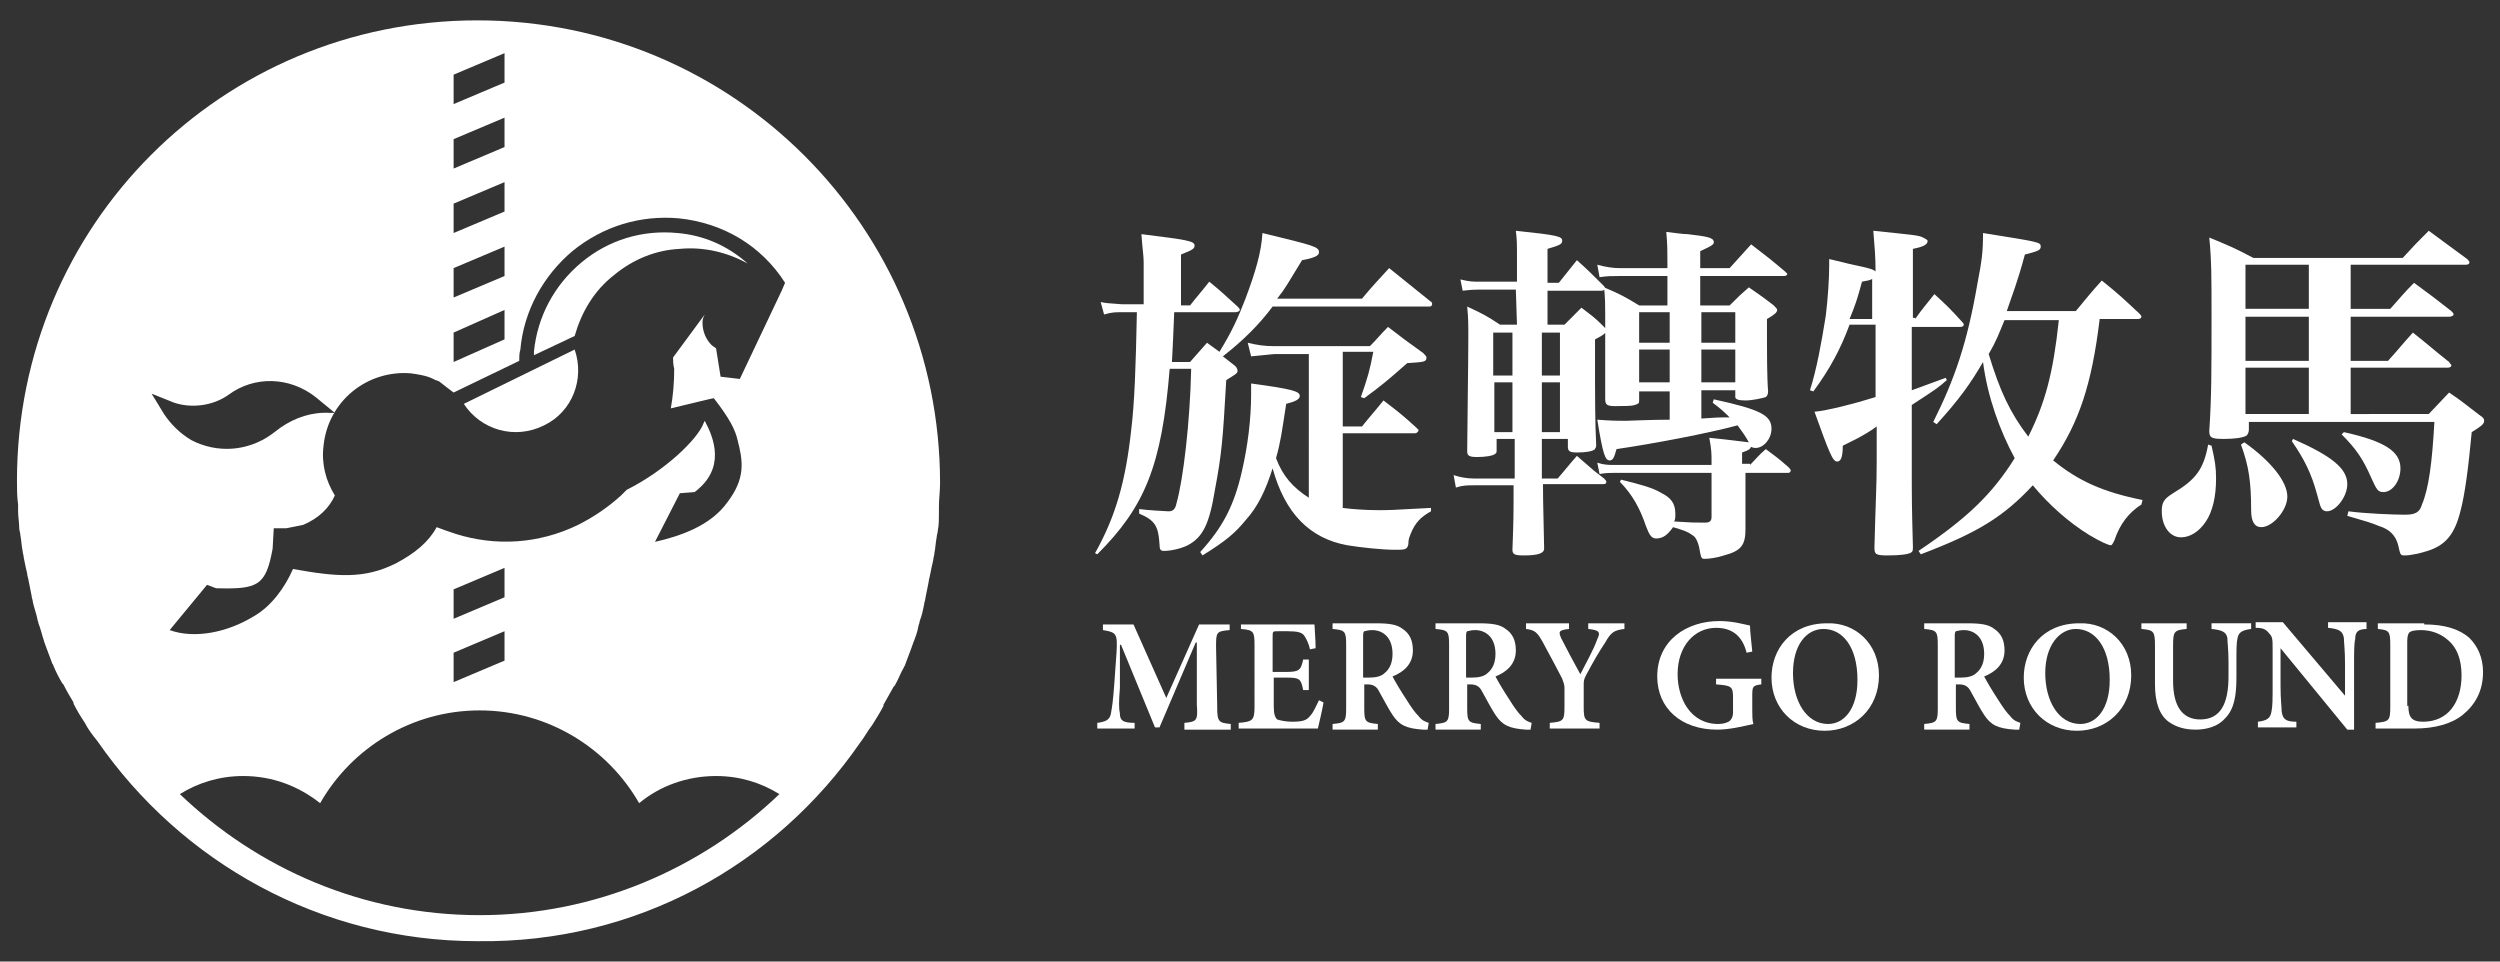
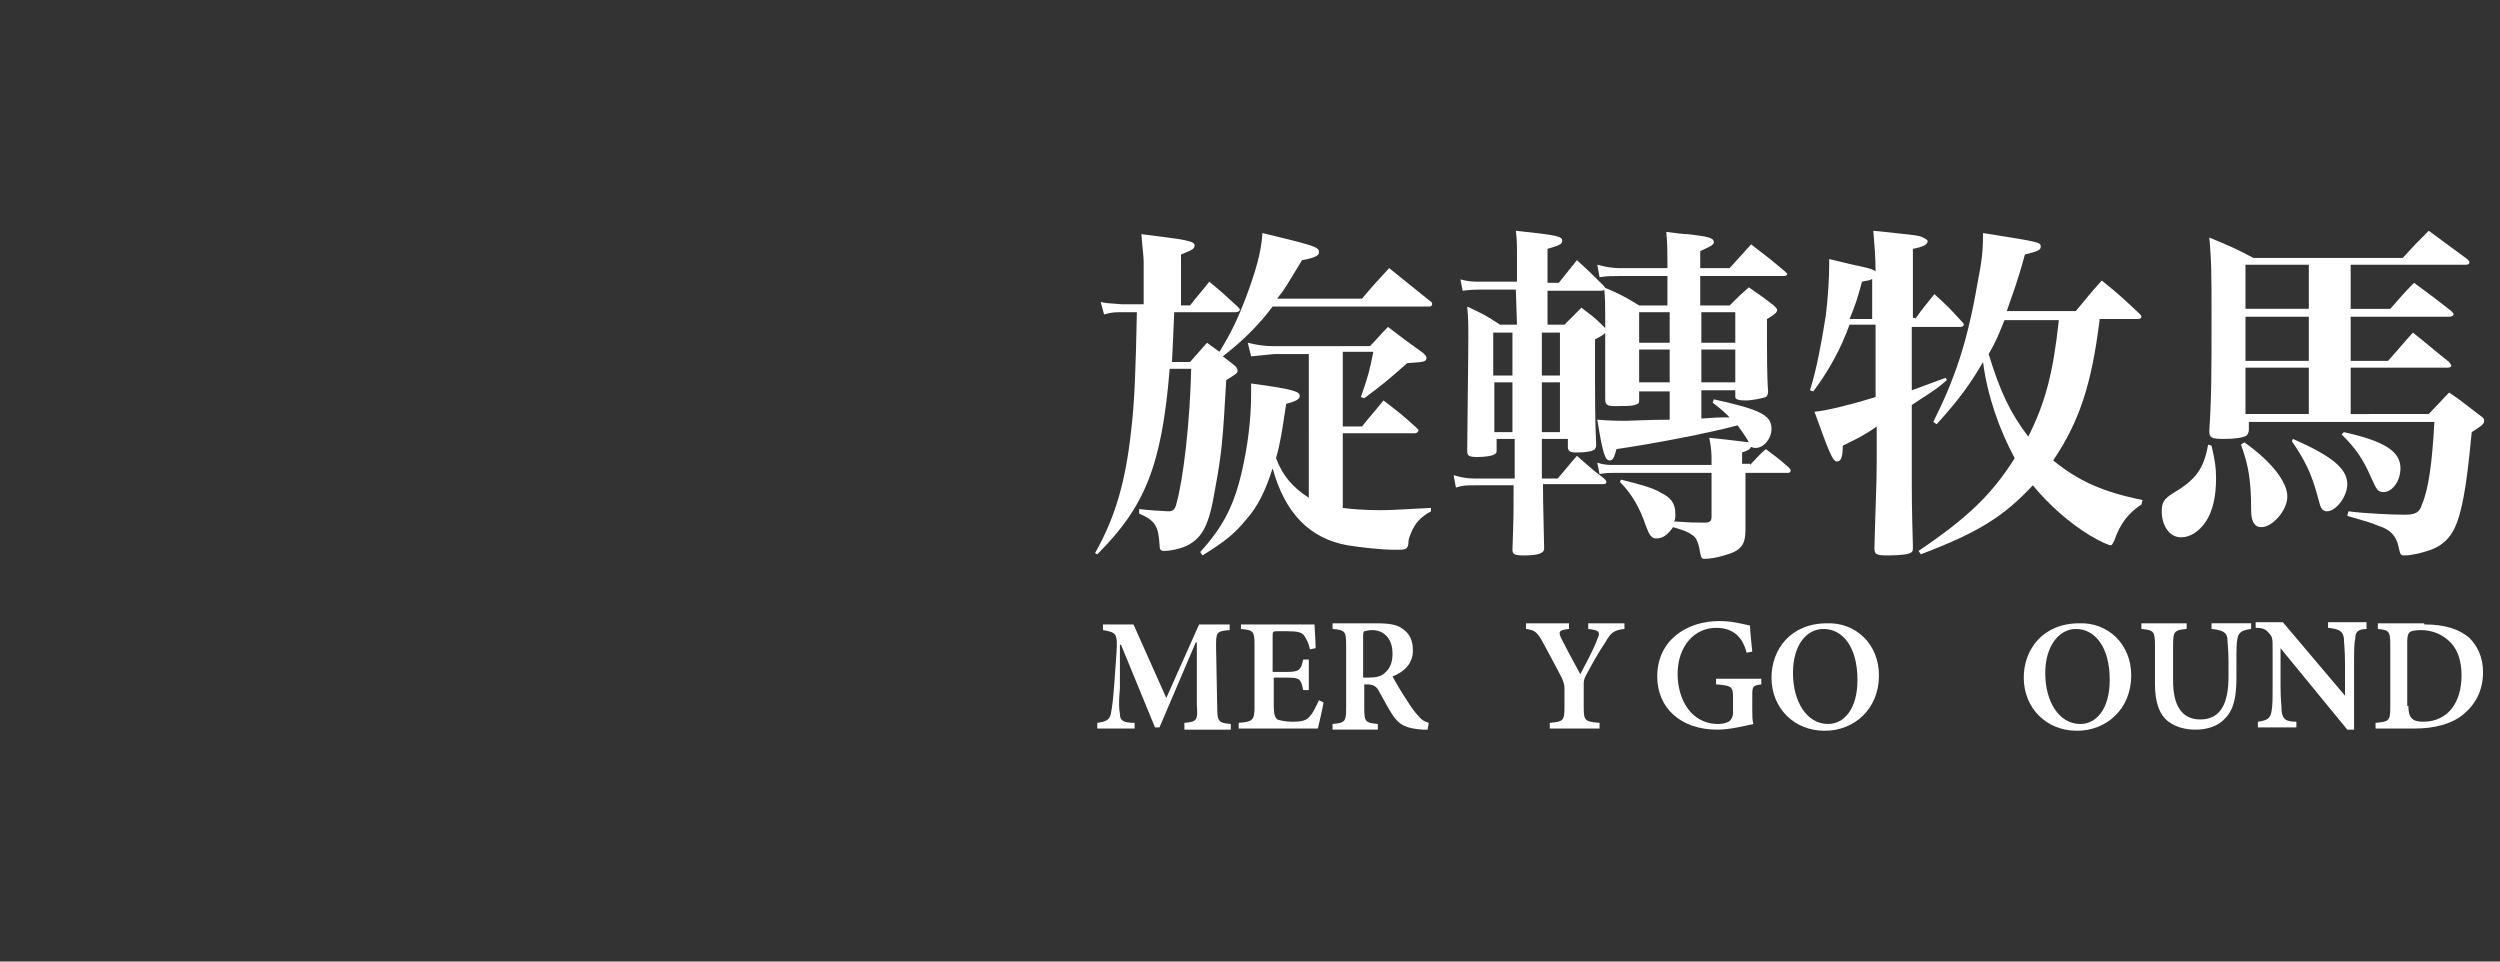
<svg xmlns="http://www.w3.org/2000/svg" version="1.1" id="Layer_1" x="0px" y="0px" viewBox="0 0 221 85" style="enable-background:new 0 0 221 85;" xml:space="preserve">
  <rect x="0" y="0" width="221" height="85" fill="#333333" stroke="none" />
  <style type="text/css">
	.st0{fill:#FFFFFF;}
</style>
  <g>
    <g>
      <g>
        <g>
          <path class="st0" d="M105.2,27c0.7-0.9,1-1.2,1.7-2.1c1.1,0.9,1.4,1.2,2.5,2.2c0.1,0.1,0.2,0.2,0.2,0.3c0,0.1-0.2,0.2-0.4,0.2      h-5.4c-0.1,2.2-0.1,2.7-0.2,4.4h1.6c0.7-0.8,0.7-0.8,1.5-1.7l1.1,0.8c1.1-1.8,1.6-2.9,2.3-4.7c0.9-2.4,1.4-4.1,1.5-5.8      c4.5,1.1,5,1.2,5,1.7c0,0.3-0.4,0.5-1.5,0.7c-1.3,2.1-1.4,2.4-2.2,3.4h7.5c1-1.2,1.4-1.6,2.4-2.7c1.5,1.2,2,1.6,3.6,2.9      c0.2,0.1,0.2,0.2,0.2,0.3c0,0.1-0.1,0.2-0.2,0.2h-13.9c-1.2,1.6-2.6,3-4.4,4.4l0.9,0.7c0.3,0.2,0.4,0.4,0.4,0.6      c0,0.2-0.2,0.3-1,0.8c-0.3,5.3-0.4,6.5-1,9.7c-0.5,3.1-1.1,4.2-2.4,4.9c-0.6,0.3-1.5,0.5-2.1,0.5c-0.3,0-0.4-0.1-0.4-0.6      c-0.1-1.6-0.4-2.1-1.8-2.7l0-0.4c0.7,0.1,2.4,0.2,2.6,0.2c0.4,0,0.6-0.2,0.7-0.7c0.6-2.1,1.2-7.2,1.3-11.9h-1.9      c-0.7,8.6-2.2,12.2-6.4,16.4l-0.2-0.1c1.8-3.2,2.7-6.3,3.2-10.9c0.3-2.5,0.4-5.5,0.5-10.4h-1.4c-0.5,0-0.8,0-1.5,0.2l-0.3-1.1      c0.5,0.1,0.5,0.1,1.9,0.2h1.9v-3.7c0-0.6-0.1-1.1-0.2-2.5c4,0.5,4.7,0.6,4.7,1c0,0.3-0.2,0.4-1.2,0.8V27H105.2z M115.6,31.3      h-2.9c-0.2,0-0.9,0.1-2.1,0.2l-0.3-1.2c0.8,0.2,1.5,0.3,2.3,0.3h8.5c0.7-0.7,0.9-1,1.6-1.7c1.3,1,1.7,1.3,3.1,2.3      c0.2,0.2,0.3,0.3,0.3,0.4c0,0.4-0.2,0.4-1.7,0.5c-1.7,1.5-2.3,2-3.8,3.1l-0.3-0.1c0.6-1.7,0.8-2.4,1.1-4h-2.7v6.6h1.7      c0.8-1,1.1-1.3,1.9-2.3c1.3,1,1.7,1.3,2.9,2.4c0.1,0.1,0.2,0.2,0.2,0.2c0,0.2-0.2,0.3-0.3,0.3h-6.4v6.6c0.7,0.1,2,0.2,3.2,0.2      c0.7,0,1.1,0,4.6-0.2v0.3c-0.9,0.5-1.4,1-1.8,2c-0.1,0.3-0.2,0.4-0.2,0.9c-0.1,0.5-0.3,0.5-1.2,0.5c-1.1,0-3-0.2-4.2-0.4      c-3.3-0.6-5.5-2.8-6.6-6.8c-0.6,1.9-1.3,3.4-2.4,4.6c-0.9,1.1-1.7,1.8-3.8,3.1l-0.2-0.3c2-2.2,3-4.1,3.7-7.2      c0.5-2.2,0.8-4.5,0.8-6.8c0-0.2,0-0.5,0-0.9c3.7,0.5,4.3,0.7,4.3,1.1c0,0.3-0.4,0.5-1.2,0.7c-0.4,2.6-0.5,3.4-0.9,4.8      c0.6,1.6,1.5,2.6,2.9,3.5V31.3z" />
          <path class="st0" d="M136.3,38.8v3.5h1.4c0.7-0.8,0.9-1.1,1.7-2l1.5,1.3l0.9,0.7c0.1,0.1,0.2,0.2,0.2,0.3c0,0.2-0.2,0.2-0.3,0.2      h-5.3c0,1,0,1,0.1,5.6c0,0,0,0.1,0,0.1c0,0.4-0.5,0.6-1.8,0.6c-0.8,0-1-0.1-1-0.5c0.1-2.8,0.1-2.9,0.1-5.7h-3.5      c-0.6,0-1,0-1.6,0.2l-0.2-1.1c0.6,0.2,1.2,0.3,1.8,0.3h3.6v-3.5h-1.6v1c0,0.2,0,0.2-0.1,0.3c-0.2,0.2-0.9,0.3-1.6,0.3      c-0.7,0-0.9-0.1-0.9-0.5c0-1.3,0.1-8,0.1-10.2c0-1,0-1.6-0.1-2.6c1.3,0.6,1.7,0.8,2.9,1.6h1.5l-0.1-3.1h-3.2      c-0.3,0-0.7,0-1.5,0.1l-0.2-1c0.8,0.2,1.1,0.2,1.7,0.2h3.3c0-1,0-1.7,0-2.2c0-1.2,0-1.5-0.1-2.3c3.8,0.4,4.1,0.5,4.1,0.9      c0,0.3-0.3,0.4-1.3,0.7V25h1c0.8-1,0.8-1,1.6-2c1,0.9,1.3,1.2,2.3,2.2c0.1,0.1,0.2,0.2,0.2,0.3c0,0.1-0.2,0.2-0.3,0.2h-4.8v2.1      v0.9h1.5c0.9-0.9,0.9-0.9,1.5-1.5c0.9,0.7,1.1,0.8,1.9,1.6c0.2,0.2,0.3,0.3,0.3,0.4c0,0.2-0.2,0.4-1,0.8v3.6      c0,0.9,0,3.8,0.1,5.7c0,0,0,0.1,0,0.1c0,0.2-0.1,0.2-0.1,0.3c-0.2,0.2-0.8,0.3-1.6,0.3c-0.6,0-0.8-0.1-0.8-0.5v-0.7H136.3z       M133.7,29.4h-1.7v3.8h1.7V29.4z M133.7,33.8h-1.6v4.4h1.6V33.8z M137.9,29.4h-1.6v3.8h1.6V29.4z M137.9,33.8h-1.6v4.4h1.6V33.8      z M154.7,41.1c0.6-0.6,0.7-0.8,1.4-1.4c0.8,0.6,1.1,0.8,2,1.6c0.1,0.1,0.2,0.2,0.2,0.3c0,0.1-0.1,0.2-0.2,0.2h-3.8v2      c0,0.3,0,0.3,0,3c0,1.4-0.4,1.9-1.9,2.3c-0.6,0.2-1.3,0.3-1.7,0.3c-0.3,0-0.3-0.1-0.4-0.5c-0.1-0.7-0.3-1.4-0.7-1.6      c-0.4-0.3-0.7-0.4-1.7-0.7c-0.5,0.7-0.9,1-1.5,1c-0.4,0-0.6-0.3-0.9-1.1c-0.5-1.5-1.2-2.8-2.3-3.9l0.1-0.2      c1.6,0.4,2.8,0.7,3.6,1.2c0.8,0.4,1.2,0.9,1.2,1.8c0,0.3,0,0.5-0.1,0.7c1.6,0.1,1.7,0.1,2.7,0.1c0.4,0,0.6-0.1,0.6-0.5v-3.9      h-8.5c-0.5,0-0.8,0-1.4,0.1l-0.2-1c0.6,0.2,1,0.2,1.5,0.2h8.6v-0.4c0-0.5,0-1-0.2-2c2,0.2,2.6,0.3,3.5,0.4      c-0.4-0.7-0.5-0.8-1-1.5c-2.6,0.7-7.3,1.6-10.7,2.1c-0.2,0.7-0.3,1-0.6,1c-0.4,0-0.6-0.5-1.1-3.6c1.3,0.1,1.9,0.1,2.5,0.1      c0.2,0,2.3-0.1,3.9-0.1v-2.5h-2.7v0.8c0,0.3-0.1,0.3-0.4,0.4c-0.2,0.1-1.1,0.1-1.7,0.1c-0.7,0-0.9-0.1-0.9-0.6v-0.8      c0-0.1,0-0.1,0-1.4c0-0.3,0-3.2,0-5.3c0-0.8,0-1.4-0.1-2.4c1.4,0.6,1.8,0.8,3.1,1.6h2.5v-2.6h-4.3c-0.6,0-1,0-1.7,0.1l-0.2-1.1      c0.7,0.2,1.4,0.3,1.9,0.3h4.3v-0.5c0-1,0-1.6-0.1-2.7c0.8,0.1,1.5,0.2,1.9,0.2c1.7,0.2,2.3,0.3,2.3,0.7c0,0.2-0.1,0.3-1.2,0.8      v1.5h2.6c0.8-0.9,1.1-1.2,1.9-2.1c1.3,1,1.7,1.3,3,2.4c0.1,0.1,0.2,0.2,0.2,0.2c0,0.1-0.1,0.2-0.3,0.2h-7.4v2.6h2.6      c0.9-0.9,0.9-0.9,1.7-1.6c1,0.7,1.3,0.9,2.2,1.6c0.2,0.2,0.3,0.3,0.3,0.4c0,0.2-0.2,0.4-0.9,0.8v2c0,0.7,0,3.2,0.1,4.4      c0,0.3-0.1,0.4-0.2,0.5c-0.3,0.1-1.2,0.3-1.8,0.3c-0.6,0-0.9-0.1-0.9-0.3V35v-0.5h-3v2.5c1.4-0.1,1.4-0.1,2.5-0.1      c-0.5-0.5-0.7-0.7-1.5-1.3l0.1-0.3c4.1,0.9,5.1,1.4,5.1,2.6c0,0.9-0.7,1.7-1.4,1.7c-0.1,0-0.2,0-0.4-0.1      c-0.1,0.2-0.2,0.3-0.8,0.5v1H154.7z M147.6,27.6h-2.7v2.7h2.7V27.6z M147.6,30.9h-2.7v2.9h2.7V30.9z M153.4,27.6h-3v2.7h3V27.6z       M153.4,30.9h-3v2.9h3V30.9z" />
          <path class="st0" d="M169.3,28.2c0.7-1,1-1.3,1.7-2.2c1.1,1,1.4,1.3,2.4,2.4c0.1,0.1,0.2,0.2,0.2,0.3c0,0.1-0.1,0.2-0.3,0.2      h-4.3v5.6c2.2-0.8,2.2-0.8,3-1.1l0.1,0.2c-0.8,0.7-0.8,0.7-3.1,2.2v4.6c0,4.1,0,4.1,0.1,7.9c0,0.3,0,0.4-0.1,0.5      c-0.2,0.2-1,0.3-2.1,0.3c-1.1,0-1.2-0.1-1.2-0.7c0.1-4.1,0.2-5.4,0.2-7.6v-3.1c-0.7,0.5-0.9,0.6-1.6,1l-1.4,0.7      c0,1.1-0.2,1.4-0.5,1.4c-0.4,0-0.7-0.8-2-4.4c1.1-0.1,3.5-0.7,5.4-1.3v-6.4h-2.3c-0.8,2.2-1.8,4-3.2,5.9l-0.3-0.1      c0.6-1.9,1-4.1,1.4-6.6c0.2-1.6,0.3-3.4,0.3-4.4v-0.6c0.9,0.2,1.6,0.4,2.1,0.5c1.4,0.3,1.8,0.4,2,0.6c0-1.3-0.1-2.4-0.2-3.6      c3.8,0.4,4,0.4,4.4,0.6c0.2,0.1,0.4,0.2,0.4,0.3c0,0.3-0.3,0.5-1.3,0.7v6.1H169.3z M165.6,24.6c-0.3,0.2-0.5,0.2-1,0.3      c-0.4,1.5-0.6,2.1-1.1,3.3h2V24.6z M185.6,28.3c-0.7,5.7-1.8,9-4.1,12.4c2.2,1.8,4.4,2.8,7.9,3.5l-0.1,0.4      c-1.1,0.7-1.9,1.7-2.4,3.2c-0.1,0.2-0.2,0.4-0.3,0.4c-0.2,0-0.9-0.3-1.9-0.9c-1.8-1.1-3.6-2.7-5-4.4c-2.6,2.8-4.9,4.2-9.9,6.1      l-0.2-0.3c4.3-2.9,6.5-5,8.5-8.2c-1.3-2.4-2.4-5.4-2.8-8.5c-1.1,1.9-2.1,3.3-4.1,5.5l-0.3-0.2c1.9-3.8,3-7,3.9-12.2      c0.4-2.1,0.5-2.8,0.5-4.5c5,0.8,5.1,0.8,5.1,1.2c0,0.3-0.2,0.4-1.4,0.7c-0.7,2.6-1.1,3.5-1.6,5h6.1c1-1.2,1.3-1.6,2.3-2.7      c1.5,1.2,1.9,1.6,3.3,2.9c0.1,0.1,0.2,0.2,0.2,0.3c0,0.1-0.1,0.2-0.3,0.2H185.6z M177.2,28.3c-0.5,1.2-0.7,1.8-1.4,3      c1,3.3,1.9,5.2,3.5,7.3c1.5-3,2.2-5.6,2.7-10.3H177.2z" />
          <path class="st0" d="M195.5,39.4c0.3,1.3,0.4,1.9,0.4,2.9c0,1.6-0.3,2.9-0.9,3.8c-0.6,0.9-1.4,1.4-2.2,1.4c-1,0-1.7-1-1.7-2.3      c0-0.8,0.2-1.1,1-1.6c2-1.2,2.7-2.1,3.1-4.3L195.5,39.4z M214.7,36.6l1.8-1.9c1.2,0.8,1.5,1.1,2.7,2c0.3,0.2,0.4,0.3,0.4,0.5      c0,0.3-0.3,0.5-1.1,1c-0.3,3.2-0.6,5.5-1,7c-0.5,2-1.3,3-2.9,3.5c-0.6,0.2-1.5,0.4-2,0.4c-0.4,0-0.4,0-0.6-0.9      c-0.2-0.8-0.7-1.4-1.7-1.7c-0.7-0.3-1.1-0.4-2.8-0.9l0.1-0.4c1.5,0.2,4,0.3,5,0.3c0.9,0,1.3-0.2,1.5-0.9      c0.6-1.4,0.9-3.7,1.1-7.3h-16.4v0.7c0,0.2-0.1,0.4-0.2,0.5c-0.3,0.2-1.1,0.3-2,0.3c-1.1,0-1.3-0.1-1.3-0.7      c0.2-3,0.2-5.2,0.2-10.2c0-3.3,0-4.9-0.2-6.9c1.7,0.7,2.2,0.9,3.9,1.8h13.2c1-1.1,1.3-1.4,2.3-2.4c1.5,1.1,1.9,1.4,3.4,2.5      c0.1,0.1,0.2,0.2,0.2,0.3c0,0.1-0.1,0.2-0.3,0.2h-10.2v3.9h3.5c0.9-1,1.2-1.4,2.1-2.3c1.5,1.1,1.9,1.4,3.3,2.5      c0.1,0.1,0.2,0.2,0.2,0.3c0,0.1-0.2,0.2-0.4,0.2h-8.7v3.9h3.3c1-1.1,1.2-1.4,2.2-2.5c1.4,1.1,1.8,1.5,3.2,2.6      c0.1,0.2,0.2,0.2,0.2,0.3c0,0.1-0.1,0.2-0.3,0.2h-8.6v4.1H214.7z M198.4,39.1c2.4,1.7,3.8,3.5,3.8,4.8c0,1.2-1.3,2.7-2.3,2.7      c-0.6,0-0.9-0.5-0.9-1.5c0-2.5-0.2-3.9-0.9-5.8L198.4,39.1z M204.1,23.4h-5.6v3.9h5.6V23.4z M204.1,28h-5.6v3.9h5.6V28z       M204.1,32.5h-5.6v4.1h5.6V32.5z M202.7,38.8c3.4,1.5,4.8,2.6,4.8,4c0,1.1-1,2.4-1.8,2.4c-0.2,0-0.4-0.1-0.5-0.3      c-0.1-0.2-0.1-0.2-0.4-1.3c-0.5-1.8-1.1-3-2.2-4.6L202.7,38.8z M207.2,38.2c3.6,0.8,5,1.7,5,3.2c0,1.1-0.7,2.1-1.5,2.1      c-0.5,0-0.6-0.2-1.1-1.3c-0.7-1.6-1.3-2.5-2.6-3.8L207.2,38.2z" />
        </g>
        <g>
          <path class="st0" d="M104.7,64.4v-0.5c1.1-0.1,1.2-0.2,1.1-1.6l0-5.5h-0.1l-3.2,7.5h-0.4l-3-7.3h-0.1L99,60.8      c-0.1,1.2-0.1,1.8,0,2.3c0,0.6,0.3,0.8,1.3,0.8v0.5h-3.3v-0.5c0.8-0.1,1.1-0.3,1.2-0.8c0.1-0.5,0.2-1.2,0.3-2.6l0.2-2.8      c0.1-1.7,0-1.8-1.2-2v-0.5h2.7l2.9,6.5l2.9-6.5h2.7v0.5c-1.2,0.1-1.2,0.2-1.2,1.5l0.1,5.2c0,1.4,0.1,1.5,1.2,1.6v0.5H104.7z" />
          <path class="st0" d="M117,62.1c-0.1,0.6-0.4,1.9-0.5,2.3h-7v-0.5c1.2-0.1,1.4-0.2,1.4-1.4V57c0-1.2-0.1-1.3-1.2-1.4v-0.4h6.5      c0,0.3,0.1,1.3,0.1,2.1l-0.5,0.1c-0.1-0.5-0.3-0.9-0.5-1.2c-0.2-0.3-0.6-0.4-1.5-0.4H113c-0.5,0-0.5,0-0.5,0.5v3.1h1.1      c1.2,0,1.4-0.1,1.6-1.1h0.5V61h-0.5c-0.2-1-0.3-1.1-1.5-1.1h-1.1v2.5c0,0.7,0.1,1,0.3,1.2c0.3,0.1,0.8,0.2,1.3,0.2      c0.9,0,1.3-0.1,1.6-0.5c0.3-0.3,0.5-0.8,0.8-1.4L117,62.1z" />
          <path class="st0" d="M126.2,64.5c-0.1,0-0.3,0-0.4,0c-1.5-0.1-2.1-0.4-2.7-1.3c-0.4-0.6-0.8-1.4-1.2-2.1c-0.2-0.4-0.5-0.6-1-0.6      h-0.3v2.1c0,1.2,0.1,1.3,1.2,1.4v0.5h-4v-0.5c1.1-0.1,1.2-0.2,1.2-1.4V57c0-1.2-0.1-1.3-1.2-1.4v-0.5h3.8c1.2,0,1.9,0.1,2.4,0.5      c0.6,0.4,0.9,1,0.9,1.9c0,1.2-0.8,1.9-1.8,2.3c0.2,0.4,0.8,1.4,1.2,2c0.5,0.8,0.8,1.2,1.1,1.5c0.3,0.4,0.6,0.5,0.9,0.6      L126.2,64.5z M121,59.9c0.6,0,1.1-0.1,1.4-0.4c0.5-0.4,0.7-1,0.7-1.7c0-1.5-0.9-2.1-1.8-2.1c-0.4,0-0.6,0.1-0.7,0.1      c-0.1,0.1-0.1,0.2-0.1,0.6v3.5H121z" />
-           <path class="st0" d="M135.3,64.5c-0.1,0-0.3,0-0.4,0c-1.5-0.1-2.1-0.4-2.7-1.3c-0.4-0.6-0.8-1.4-1.2-2.1c-0.2-0.4-0.5-0.6-1-0.6      h-0.3v2.1c0,1.2,0.1,1.3,1.2,1.4v0.5h-4v-0.5c1.1-0.1,1.2-0.2,1.2-1.4V57c0-1.2-0.1-1.3-1.2-1.4v-0.5h3.8c1.2,0,1.9,0.1,2.4,0.5      c0.6,0.4,0.9,1,0.9,1.9c0,1.2-0.8,1.9-1.8,2.3c0.2,0.4,0.8,1.4,1.2,2c0.5,0.8,0.8,1.2,1.1,1.5c0.3,0.4,0.6,0.5,0.9,0.6      L135.3,64.5z M130.1,59.9c0.6,0,1.1-0.1,1.4-0.4c0.5-0.4,0.7-1,0.7-1.7c0-1.5-0.9-2.1-1.8-2.1c-0.4,0-0.6,0.1-0.7,0.1      c-0.1,0.1-0.1,0.2-0.1,0.6v3.5H130.1z" />
          <path class="st0" d="M143.6,55.6c-0.9,0.1-1.2,0.3-1.7,1.2c-0.6,0.9-1,1.6-1.7,2.9c-0.2,0.4-0.2,0.5-0.2,0.9v1.9      c0,1.2,0.1,1.3,1.4,1.4v0.5H137v-0.5c1.2-0.1,1.3-0.2,1.3-1.4v-1.7c0-0.3-0.1-0.5-0.2-0.8c-0.4-0.8-0.9-1.7-1.7-3.2      c-0.5-0.9-0.7-1.1-1.5-1.2v-0.5h3.8v0.5c-1,0.1-0.9,0.3-0.7,0.8c0.5,1,1.1,2.1,1.7,3.2c0.4-0.8,1.2-2.2,1.5-3.1      c0.3-0.6,0.2-0.8-0.8-0.9v-0.5h3.2V55.6z" />
          <path class="st0" d="M155.7,60.5c-0.8,0.1-0.8,0.2-0.8,1.1v1.1c0,0.5,0,1,0.1,1.3c-0.9,0.2-2.1,0.5-3.2,0.5      c-3.2,0-5.3-1.9-5.3-4.7c0-3.2,2.6-4.9,5.5-4.9c1.2,0,2.2,0.3,2.7,0.4c0,0.5,0.1,1.2,0.2,2.3l-0.5,0.1c-0.4-1.6-1.4-2.2-2.7-2.2      c-1.9,0-3.4,1.6-3.4,4.1c0,2.1,1.1,4.4,3.6,4.4c0.4,0,0.7-0.1,0.9-0.2c0.2-0.1,0.4-0.4,0.4-0.8v-1.3c0-1-0.1-1.1-1.5-1.2V60h4      V60.5z" />
          <path class="st0" d="M166.1,59.7c0,3-2.2,4.9-4.8,4.9c-2.7,0-4.7-2-4.7-4.7c0-2.5,1.7-4.8,4.9-4.8C164,55,166.1,56.9,166.1,59.7       M158.5,59.5c0,2.5,1.2,4.5,3.1,4.5c1.4,0,2.6-1.3,2.6-3.9c0-2.9-1.3-4.5-3-4.5C159.7,55.6,158.5,57,158.5,59.5" />
-           <path class="st0" d="M178.5,64.5c-0.1,0-0.3,0-0.4,0c-1.5-0.1-2.1-0.4-2.7-1.3c-0.4-0.6-0.8-1.4-1.2-2.1c-0.2-0.4-0.5-0.6-1-0.6      h-0.3v2.1c0,1.2,0.1,1.3,1.2,1.4v0.5h-4v-0.5c1.1-0.1,1.2-0.2,1.2-1.4V57c0-1.2-0.1-1.3-1.2-1.4v-0.5h3.8c1.2,0,1.9,0.1,2.4,0.5      c0.6,0.4,0.9,1,0.9,1.9c0,1.2-0.8,1.9-1.8,2.3c0.2,0.4,0.8,1.4,1.2,2c0.5,0.8,0.8,1.2,1.1,1.5c0.3,0.4,0.6,0.5,0.9,0.6      L178.5,64.5z M173.3,59.9c0.6,0,1.1-0.1,1.4-0.4c0.5-0.4,0.7-1,0.7-1.7c0-1.5-0.9-2.1-1.8-2.1c-0.4,0-0.6,0.1-0.7,0.1      c-0.1,0.1-0.1,0.2-0.1,0.6v3.5H173.3z" />
          <path class="st0" d="M188.4,59.7c0,3-2.2,4.9-4.8,4.9c-2.7,0-4.7-2-4.7-4.7c0-2.5,1.7-4.8,4.9-4.8      C186.3,55,188.4,56.9,188.4,59.7 M180.8,59.5c0,2.5,1.2,4.5,3.1,4.5c1.4,0,2.6-1.3,2.6-3.9c0-2.9-1.3-4.5-3-4.5      C182.1,55.6,180.8,57,180.8,59.5" />
          <path class="st0" d="M199,55.6c-0.8,0.1-1.1,0.3-1.2,0.8c-0.1,0.4-0.1,1-0.1,2.1v1.4c0,1.6-0.2,2.8-1,3.6c-0.6,0.7-1.6,1-2.6,1      c-0.9,0-1.7-0.2-2.4-0.7c-0.8-0.6-1.2-1.7-1.2-3.3v-3.4c0-1.3-0.1-1.4-1.2-1.5v-0.5h4v0.5c-1.1,0.1-1.2,0.2-1.2,1.5v3.1      c0,2.2,0.8,3.4,2.4,3.4c1.8,0,2.5-1.4,2.5-3.8v-1.3c0-1.1-0.1-1.7-0.1-2.1c-0.1-0.5-0.4-0.7-1.4-0.8v-0.5h3.5V55.6z" />
          <path class="st0" d="M209.3,55.6c-0.8,0-1.1,0.2-1.1,0.9c-0.1,0.4-0.1,1.1-0.1,2.4v5.6h-0.6l-5.9-7.2h0v3.3      c0,1.3,0.1,1.9,0.1,2.3c0.1,0.7,0.4,0.9,1.3,0.9v0.5h-3.4v-0.5c0.8-0.1,1.1-0.3,1.2-0.9c0.1-0.5,0.1-1.1,0.1-2.4v-3      c0-1,0-1.2-0.3-1.5c-0.3-0.4-0.6-0.5-1.2-0.5v-0.5h2.4l5.5,6.5h0v-2.8c0-1.3-0.1-1.9-0.1-2.3c-0.1-0.6-0.4-0.8-1.4-0.9v-0.5h3.4      V55.6z" />
          <path class="st0" d="M214.3,55.2c1.8,0,3.1,0.4,4,1.2c0.7,0.7,1.2,1.7,1.2,3c0,1.7-0.7,2.9-1.8,3.8c-1,0.8-2.5,1.2-4.2,1.2H210      v-0.5c1.2-0.1,1.3-0.2,1.3-1.4V57c0-1.2-0.1-1.3-1.1-1.4v-0.5H214.3z M212.9,62.4c0,1,0.3,1.4,1.3,1.4c2.2,0,3.4-1.7,3.4-4.1      c0-1.4-0.4-2.5-1.3-3.2c-0.6-0.5-1.4-0.8-2.3-0.8c-0.6,0-0.9,0.1-1,0.2c-0.1,0.1-0.2,0.3-0.2,0.8V62.4z" />
        </g>
      </g>
    </g>
    <g>
-       <path class="st0" d="M41,35.7c1.5,2.3,4.5,3.2,7.1,1.9c2.5-1.2,3.6-4.1,2.7-6.7L41,35.7z" />
-       <path class="st0" d="M76,65.7c0.4-0.5,0.7-1.1,1.1-1.6c0,0,0,0,0,0c0.3-0.5,0.7-1.1,1-1.7c0,0,0-0.1,0-0.1    c0.3-0.5,0.6-1.1,0.9-1.6c0,0,0.1-0.1,0.1-0.1c0.3-0.5,0.5-1.1,0.8-1.6c0-0.1,0.1-0.1,0.1-0.2c0.2-0.5,0.4-1.1,0.6-1.6    c0-0.1,0.1-0.2,0.1-0.3c0.2-0.5,0.4-1,0.5-1.6c0-0.1,0.1-0.2,0.1-0.4c0.2-0.5,0.3-1,0.4-1.5c0-0.2,0.1-0.3,0.1-0.5    c0.1-0.5,0.2-1,0.3-1.5c0-0.2,0.1-0.4,0.1-0.5c0.1-0.5,0.2-1,0.3-1.4c0-0.2,0.1-0.4,0.1-0.6c0.1-0.5,0.1-0.9,0.2-1.4    c0-0.2,0.1-0.4,0.1-0.6c0.1-0.5,0.1-1,0.1-1.5c0-0.2,0-0.4,0-0.6c0-0.7,0.1-1.4,0.1-2.1c0-22.6-18.3-40.9-40.9-40.9    S1.5,19.9,1.5,42.5c0,0.7,0,1.4,0.1,2.1c0,0.2,0,0.4,0,0.6c0,0.5,0.1,1,0.1,1.5c0,0.2,0.1,0.4,0.1,0.6c0.1,0.5,0.1,1,0.2,1.4    c0,0.2,0.1,0.4,0.1,0.6c0.1,0.5,0.2,1,0.3,1.4c0,0.2,0.1,0.4,0.1,0.5c0.1,0.5,0.2,1,0.3,1.5c0,0.2,0.1,0.3,0.1,0.5    c0.1,0.5,0.3,1,0.4,1.5c0,0.1,0.1,0.3,0.1,0.4c0.2,0.5,0.3,1,0.5,1.6c0,0.1,0.1,0.2,0.1,0.3c0.2,0.5,0.4,1.1,0.6,1.6    c0,0.1,0.1,0.1,0.1,0.2c0.2,0.5,0.5,1.1,0.8,1.6c0,0,0.1,0.1,0.1,0.1c0.3,0.6,0.6,1.1,0.9,1.6c0,0,0,0.1,0,0.1    c0.3,0.6,0.6,1.1,1,1.7c0,0,0,0,0,0c0.3,0.6,0.7,1.1,1.1,1.6c0,0,0,0,0,0c7.4,10.7,19.7,17.7,33.6,17.7    C56.3,83.4,68.6,76.4,76,65.7C76,65.7,76,65.7,76,65.7z M40.1,34.7C40.1,34.7,40.1,34.7,40.1,34.7l5.8-2.8c0-0.3,0-0.7,0.1-1    c0.3-3.4,2-6.5,4.6-8.7c2.7-2.2,6-3.2,9.4-2.9c3.9,0.4,7.3,2.4,9.4,5.7l-0.3,0.7c0,0,0,0,0,0l-3.7,7.8l-1.7-0.2l-0.4-2.5    c-0.1-0.1-0.3-0.2-0.4-0.3c-0.5-0.5-0.8-1.2-0.8-2c0-0.3,0.1-0.5,0.2-0.7l-2.8,3.8c0,0.3,0,0.6,0.1,1c0,1.2-0.1,2.4-0.3,3.5    c2.1-0.5,3.7-0.9,3.8-0.9l0,0c0,0,0,0,0,0c0,0,0,0,0,0l0,0c1.4,1.8,1.9,2.8,2.1,3.7c0.5,1.9,0.7,3.4-0.9,5.5    c-1.5,2.1-4.2,3-6.4,3.5l2.2-4.3l1.3-0.1c2.8-2.1,1.7-4.8,0.9-6.3l-0.1,0.2c-0.5,1.4-3.4,4.2-6.8,5.9c-0.2,0.2-0.3,0.3-0.5,0.5    c-1.1,1-2.4,1.9-3.8,2.6c-3.5,1.7-7.3,1.9-10.8,0.8c-0.6-0.2-1.2-0.4-1.7-0.6c-0.7,1.3-1.9,2.3-3.6,3.2c-2.8,1.4-5.2,1.2-9.1,0.5    c-0.7,1.6-1.9,3.3-3.5,4.2c-2.3,1.4-5.2,2-7.4,1.2l3.3-4l0.8,0.3c3.7,0.1,4.4-0.2,5-3.5l0.1-1.8l1.1,0l1.5-0.3    c1.4-0.6,2.3-1.5,2.8-2.6c-0.8-1.3-1.2-2.8-1-4.4c0.4-3.9,3.8-6.7,7.7-6.4c0.7,0.1,1.4,0.2,2,0.5c0.1,0,0.1,0.1,0.2,0.1    c0.1,0,0.2,0.1,0.3,0.1C39.3,34.1,39.7,34.4,40.1,34.7 M40.1,54.7v-2.6l4.5-1.9v2.6L40.1,54.7z M44.6,55.8v2.6l-4.5,1.9v-2.6    L44.6,55.8z M40.1,26.3v-2.6l4.5-1.9v2.6L40.1,26.3z M44.6,27.4V30L40.1,32v-2.6L44.6,27.4z M40.1,20.6V18l4.5-1.9v2.6L40.1,20.6z     M40.1,14.9v-2.6l4.5-1.9V13L40.1,14.9z M40.1,9.2V6.6l4.5-1.9v2.6L40.1,9.2z M20.2,34.9c2.3-1.7,5.4-1.6,7.7,0.2l1.7,1.4l-0.4,0    c-1.6-0.1-3.1,0.4-4.4,1.3l-0.8,0.6c-2.1,1.5-4.8,1.7-7.1,0.5c-1-0.6-1.8-1.4-2.4-2.3l-1.1-1.8l2,0.8    C16.9,36.1,18.8,35.9,20.2,34.9z M15.9,70.2c1.6-1,3.5-1.6,5.6-1.6c2.6,0,4.9,0.9,6.8,2.4c2.8-4.9,8.1-8.2,14.1-8.2    c6,0,11.3,3.3,14.1,8.2c1.8-1.5,4.2-2.4,6.8-2.4c2.1,0,4,0.6,5.6,1.6C62,76.8,52.6,80.9,42.4,80.9C32.1,80.9,22.8,76.8,15.9,70.2z    " />
-       <path class="st0" d="M59.9,20.6c-3.1-0.3-6.1,0.6-8.5,2.6c-2.4,2-3.9,4.8-4.2,7.9c0,0.1,0,0.2,0,0.3l3.6-1.7    c0.6-2.1,1.7-4,3.5-5.4c1.7-1.4,3.7-2.2,5.8-2.3c2.1-0.2,4.2,0.3,6,1.3C64.3,21.7,62.2,20.8,59.9,20.6z" />
-     </g>
+       </g>
  </g>
</svg>